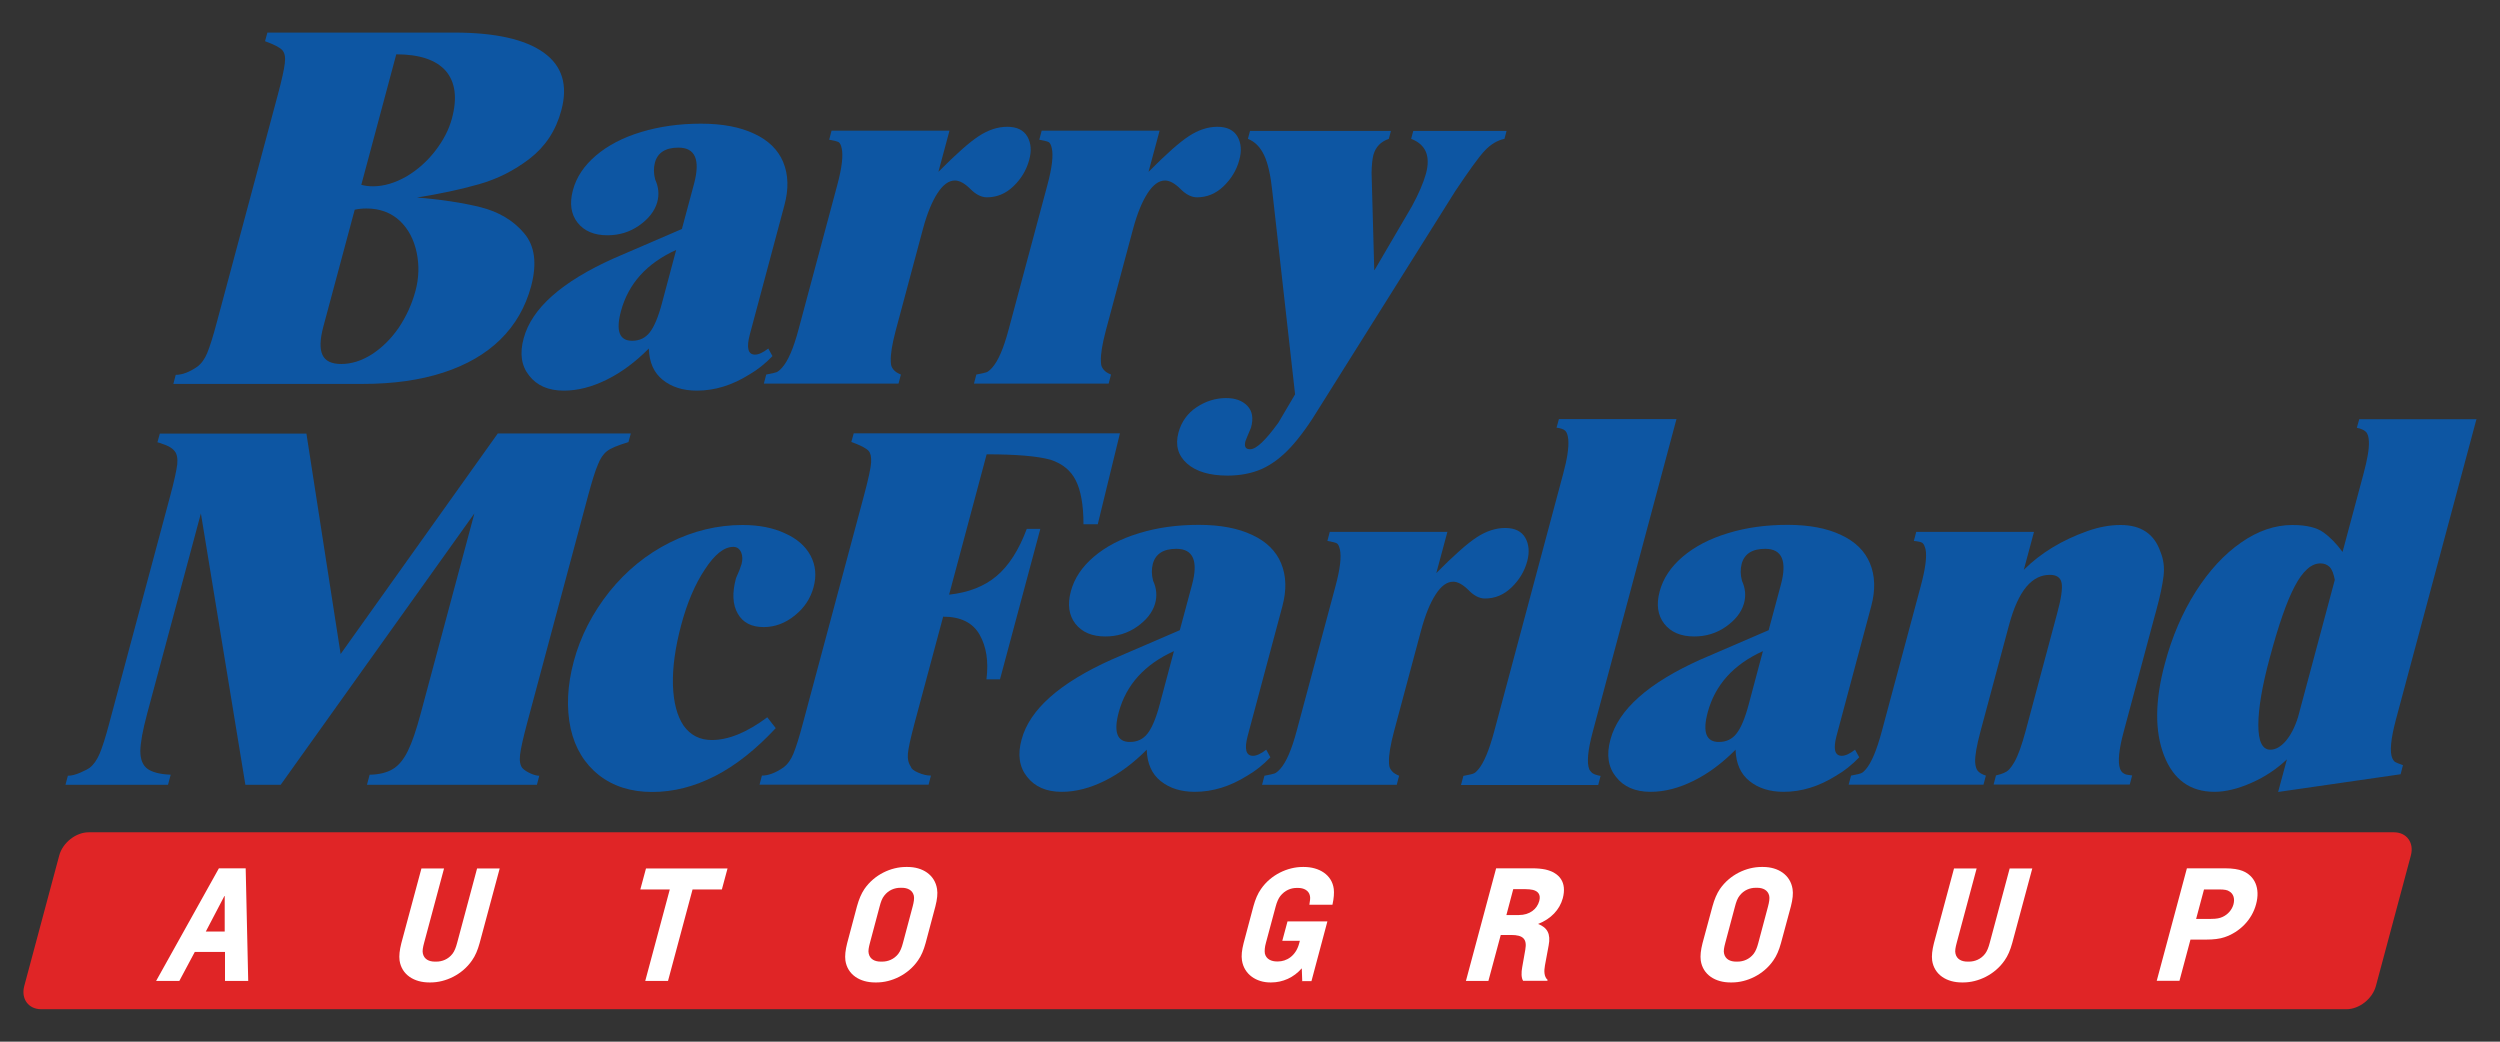
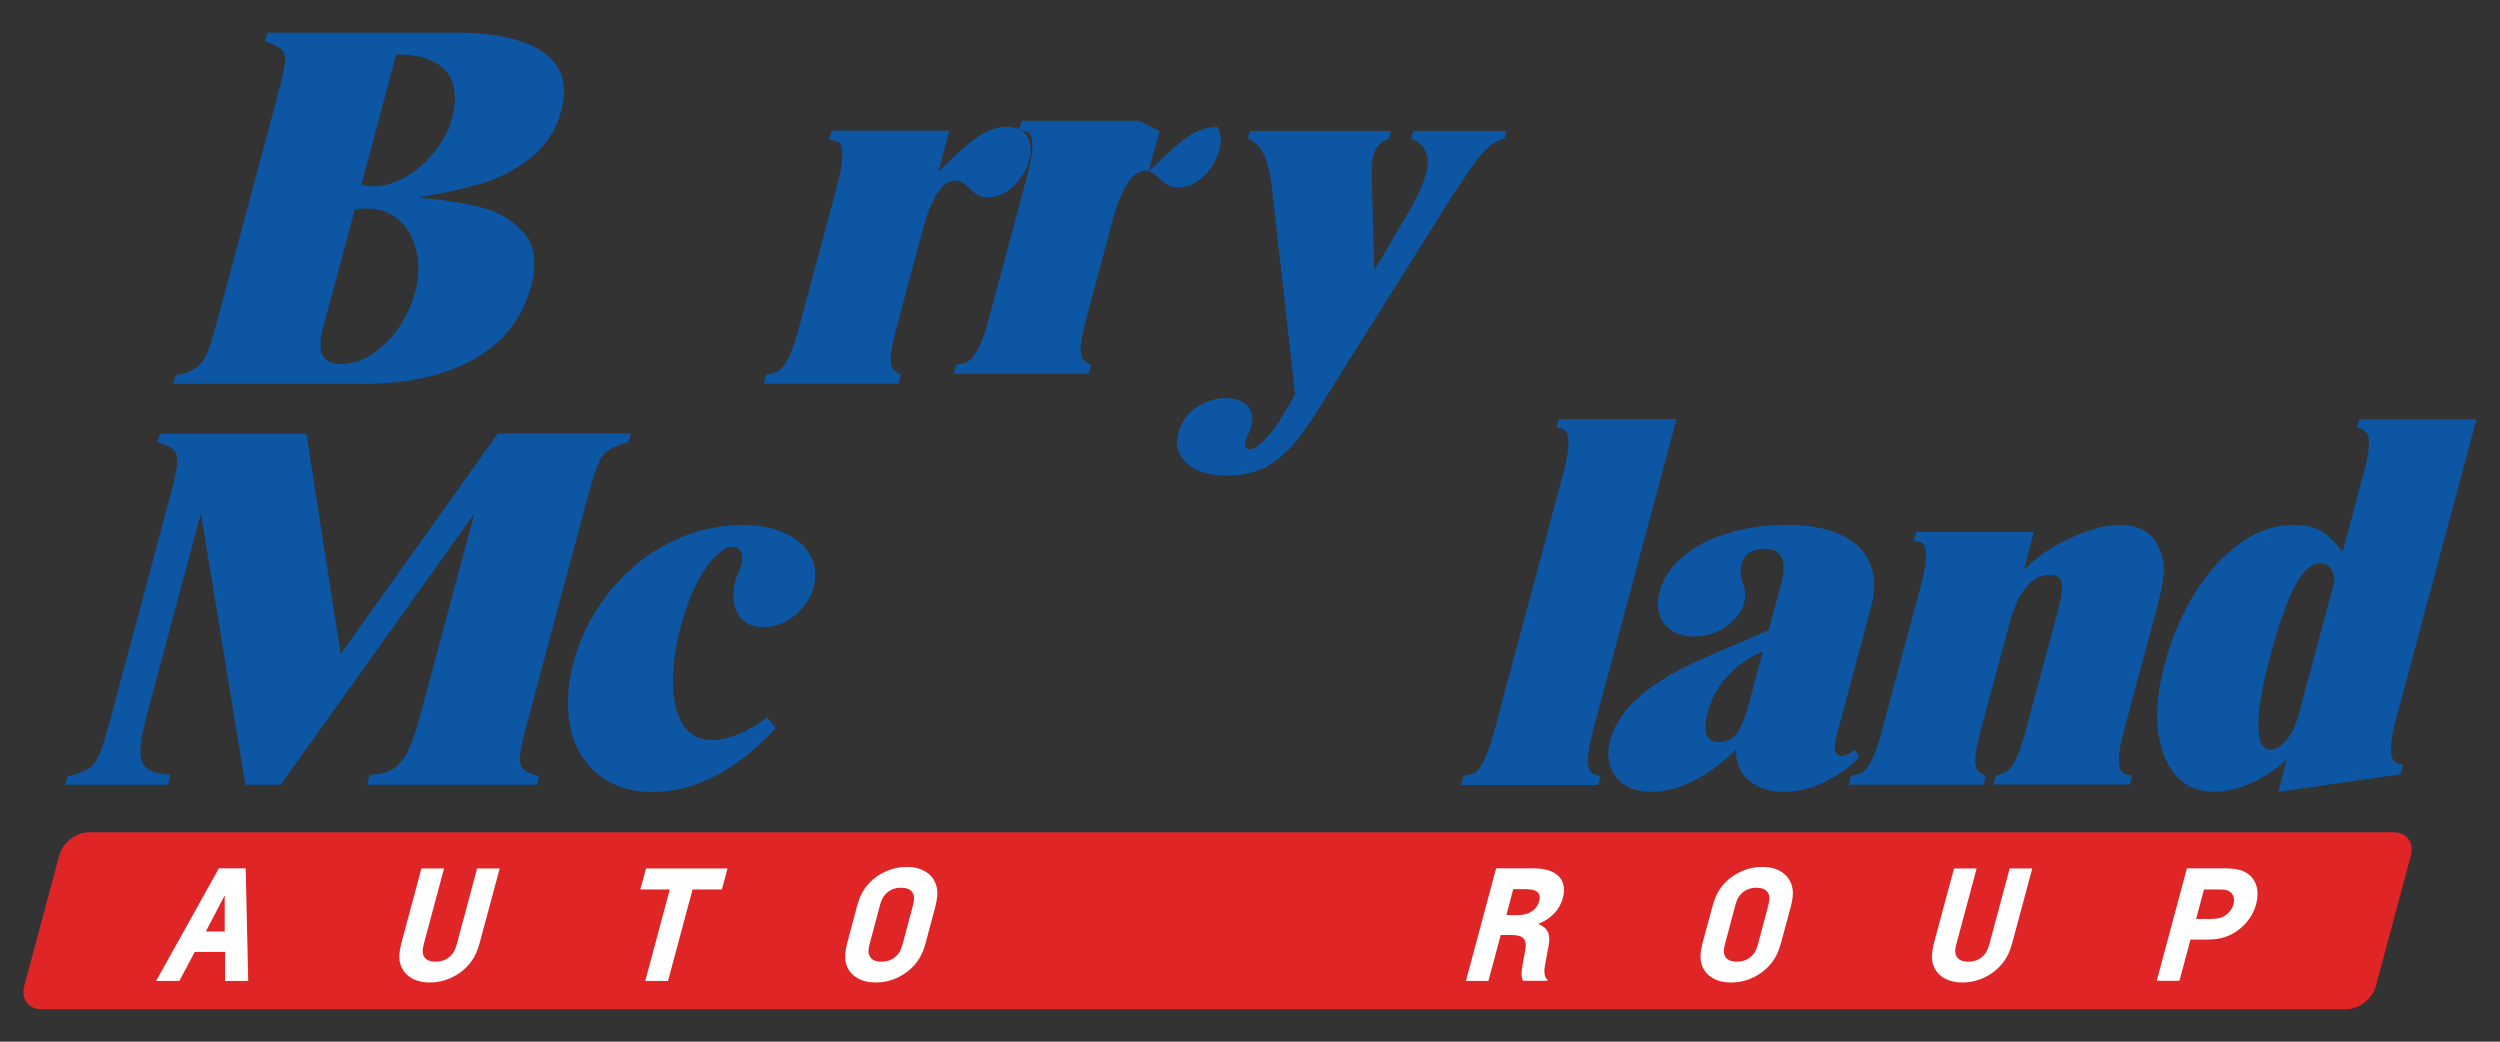
<svg xmlns="http://www.w3.org/2000/svg" id="Layer_2" data-name="Layer 2" viewBox="0 0 168 70">
  <rect x="0" y="0" width="168" height="70" fill="#333333" stroke="none" />
  <defs>
    <style>
      .cls-1 {
        fill: #fff;
      }

      .cls-2 {
        fill: #0d56a3;
      }

      .cls-3 {
        fill: #e02526;
      }
    </style>
  </defs>
  <g>
    <path class="cls-2" d="M20.59,29.13l2.3,14.82,10.56-14.82h8.94l-.16.58c-.73.22-1.21.42-1.43.6-.25.19-.46.49-.62.91-.18.41-.39,1.09-.65,2.05l-4.11,15.33c-.26.98-.42,1.68-.47,2.1-.05.42,0,.72.15.91.12.13.3.25.54.36.24.11.44.16.6.16l-.16.61h-11.42l.18-.68c.64-.01,1.16-.14,1.56-.38.4-.24.73-.65,1.01-1.22.28-.57.56-1.39.85-2.47l3.62-13.49-13.02,18.24h-2.37l-2.99-18.24-3.62,13.49c-.29,1.09-.44,1.91-.45,2.47,0,.55.15.95.46,1.19.32.24.85.38,1.58.41l-.18.68h-6.89l.16-.61c.24,0,.52-.07.84-.21.32-.14.53-.25.63-.33.26-.2.48-.51.66-.93.18-.42.4-1.1.65-2.05l4.11-15.33c.26-.97.41-1.66.46-2.07.04-.41-.02-.71-.17-.89-.13-.17-.33-.3-.6-.41-.27-.1-.46-.17-.56-.19l.16-.58h9.87Z" />
    <path class="cls-2" d="M51.55,48.19l.58.74c-1.33,1.43-2.69,2.51-4.08,3.22-1.39.71-2.79,1.07-4.22,1.07s-2.62-.38-3.58-1.13c-.96-.76-1.6-1.8-1.9-3.12-.3-1.39-.23-2.9.21-4.54.45-1.67,1.25-3.23,2.4-4.68,1.14-1.41,2.49-2.51,4.05-3.29,1.56-.78,3.19-1.18,4.89-1.18,1.08,0,2.03.18,2.83.55.82.36,1.4.87,1.74,1.51.34.64.41,1.35.2,2.12-.2.75-.62,1.39-1.26,1.9-.64.52-1.34.78-2.09.78-.82,0-1.4-.3-1.74-.9-.35-.6-.39-1.4-.12-2.39.18-.39.3-.7.37-.94.08-.29.07-.55-.02-.78-.11-.25-.28-.38-.53-.38-.62,0-1.25.5-1.91,1.51-.66.99-1.2,2.25-1.6,3.76-.4,1.5-.58,2.84-.55,4.01.04,1.18.28,2.09.72,2.74.46.64,1.09.96,1.89.96,1.13,0,2.36-.51,3.72-1.52Z" />
-     <path class="cls-2" d="M66.3,30.54l-2.52,9.42c1.31-.14,2.37-.56,3.19-1.25.82-.69,1.5-1.75,2.03-3.17h.91l-2.71,10.11h-.91c.15-1.19,0-2.19-.46-3-.46-.81-1.28-1.21-2.45-1.21l-1.92,7.15c-.27,1.02-.42,1.7-.45,2.06-.03.36.04.65.21.89.02.12.18.25.48.38.3.13.58.2.86.2l-.16.61h-11.36l.16-.61c.43,0,.92-.18,1.45-.55.27-.2.5-.51.67-.93.17-.42.39-1.1.64-2.05l4.11-15.33c.29-1.09.45-1.82.47-2.19s-.04-.63-.17-.77c-.16-.18-.55-.38-1.16-.6l.16-.58h17.89l-1.49,6.11h-.96c0-1.3-.18-2.28-.52-2.95-.33-.66-.9-1.13-1.71-1.39-.88-.24-2.31-.36-4.27-.36Z" />
-     <path class="cls-2" d="M79.28,42.36l.82-3.05c.44-1.62.08-2.43-1.05-2.43-.87,0-1.4.34-1.58,1.01-.09.35-.09.73.02,1.14.23.5.28,1.01.13,1.54-.18.6-.59,1.11-1.22,1.55-.63.44-1.34.65-2.12.65-.89,0-1.56-.28-2.01-.85-.44-.57-.55-1.29-.31-2.18.23-.87.75-1.65,1.55-2.33.8-.68,1.81-1.21,3.04-1.58,1.23-.38,2.56-.56,4.01-.56s2.65.23,3.59.68c.95.44,1.6,1.08,1.94,1.9.35.84.38,1.81.08,2.91l-2.32,8.67c-.24.9-.13,1.36.35,1.36.24,0,.54-.14.89-.41l.28.51c-.48.5-.99.91-1.56,1.24-1.15.72-2.32,1.08-3.52,1.08-.93,0-1.69-.24-2.29-.72-.6-.48-.91-1.18-.94-2.11-.89.9-1.83,1.6-2.82,2.09-.99.49-1.95.74-2.89.74-1.04,0-1.81-.34-2.33-1.01-.52-.65-.65-1.48-.37-2.5.54-2.02,2.56-3.81,6.06-5.38l4.57-1.97ZM78.9,43.75c-1.99.9-3.22,2.27-3.72,4.11-.36,1.34-.11,2,.75,2,.5,0,.89-.19,1.18-.56.3-.38.58-1.04.83-1.99l.95-3.56Z" />
-     <path class="cls-2" d="M97.26,35.76l-.74,2.75c1.18-1.19,2.08-1.99,2.71-2.4.64-.42,1.28-.63,1.92-.63s1.1.22,1.35.66c.25.44.29.97.13,1.57-.18.68-.54,1.27-1.06,1.77-.52.5-1.12.74-1.78.74-.36,0-.73-.18-1.09-.55-.39-.39-.74-.58-1.05-.58-.41,0-.8.28-1.17.85-.37.57-.7,1.37-.98,2.41l-1.82,6.79c-.25.94-.36,1.63-.34,2.07,0,.06,0,.14.02.26.02.12.08.23.18.35s.26.22.48.31l-.16.61h-9.05l.16-.61c.37-.07.6-.12.7-.16.09-.04.22-.14.37-.31.4-.45.76-1.29,1.09-2.52l2.62-9.77c.31-1.15.4-1.96.29-2.45-.05-.22-.12-.36-.21-.41-.09-.05-.3-.1-.63-.16l.16-.61h7.91Z" />
    <path class="cls-2" d="M112.66,28.16l-5.62,20.99c-.34,1.26-.42,2.11-.24,2.55.01.03.05.09.12.17.07.08.15.13.25.17.1.03.18.06.23.07.05.01.1.02.16.03l-.16.61h-9.22l.16-.61c.37-.07.6-.12.7-.17.09-.04.19-.13.29-.25.38-.44.74-1.3,1.08-2.57l4.64-17.33c.27-.99.38-1.75.34-2.27-.03-.31-.1-.51-.21-.61-.11-.1-.31-.17-.58-.2l.16-.58h7.9Z" />
    <path class="cls-2" d="M118.85,42.36l.82-3.05c.44-1.62.08-2.43-1.05-2.43-.87,0-1.4.34-1.58,1.01-.09.35-.09.73.02,1.14.23.5.28,1.01.13,1.54-.18.6-.59,1.11-1.22,1.55-.63.44-1.34.65-2.12.65-.89,0-1.56-.28-2.01-.85-.44-.57-.55-1.29-.31-2.18.23-.87.75-1.65,1.55-2.33.8-.68,1.81-1.21,3.04-1.58,1.23-.38,2.56-.56,4.01-.56s2.65.23,3.59.68c.95.44,1.6,1.08,1.94,1.9.35.84.38,1.81.08,2.91l-2.32,8.67c-.24.9-.13,1.36.35,1.36.24,0,.54-.14.89-.41l.28.51c-.48.5-.99.91-1.56,1.24-1.15.72-2.32,1.08-3.52,1.08-.93,0-1.69-.24-2.29-.72-.6-.48-.91-1.18-.94-2.11-.89.9-1.83,1.6-2.82,2.09-.99.49-1.95.74-2.89.74-1.04,0-1.81-.34-2.33-1.01-.52-.65-.65-1.48-.37-2.5.54-2.02,2.56-3.81,6.06-5.38l4.57-1.97ZM118.48,43.75c-1.99.9-3.22,2.27-3.72,4.11-.36,1.34-.11,2,.75,2,.5,0,.89-.19,1.18-.56.3-.38.58-1.04.83-1.99l.95-3.56Z" />
    <path class="cls-2" d="M136.68,35.76l-.68,2.53c1.15-1.14,2.58-2,4.27-2.6.79-.28,1.53-.41,2.23-.41,1.38,0,2.27.6,2.68,1.8.21.5.28,1.04.21,1.63-.07.59-.23,1.36-.49,2.31l-.1.36-2.08,7.76c-.33,1.21-.41,2.05-.26,2.5.05.14.12.25.22.31.1.07.2.11.31.12.11.02.2.03.29.04l-.16.61h-9.15l.16-.61c.42-.1.7-.22.84-.36.14-.14.27-.32.39-.53.25-.43.5-1.13.76-2.09l2.12-7.91c.27-.99.37-1.67.3-2.04-.07-.37-.33-.55-.79-.55-.6,0-1.12.26-1.57.79-.47.56-.86,1.42-1.17,2.57l-1.92,7.15c-.26.97-.38,1.67-.36,2.09.02.27.08.46.18.58.11.12.28.23.54.31l-.16.61h-9.06l.16-.61c.37-.07.6-.12.7-.17.09-.04.19-.13.29-.25.38-.44.74-1.3,1.08-2.57l2.62-9.77c.31-1.15.41-1.96.32-2.43-.06-.24-.13-.39-.22-.45-.09-.06-.28-.1-.57-.13l.16-.61h7.9Z" />
    <path class="cls-2" d="M166.42,28.16l-5.41,20.18c-.35,1.32-.44,2.2-.24,2.63.06.12.12.2.19.24.07.04.24.11.52.21l-.16.61-8.23,1.19.59-2.19c-.69.65-1.48,1.18-2.37,1.57-.92.41-1.75.61-2.5.61-1.63,0-2.76-.82-3.39-2.45-.63-1.63-.61-3.69.06-6.17.48-1.81,1.18-3.42,2.07-4.83.9-1.41,1.91-2.51,3.05-3.3,1.13-.79,2.28-1.18,3.45-1.18.94,0,1.64.17,2.09.5.46.33.88.77,1.28,1.31l1.41-5.26c.26-.96.38-1.67.36-2.14-.01-.33-.08-.56-.21-.68-.13-.12-.33-.21-.6-.26l.16-.58h7.9ZM156.9,38.97c-.08-.42-.19-.71-.35-.87-.16-.16-.37-.24-.62-.24-.61,0-1.18.51-1.72,1.53-.54,1.02-1.1,2.63-1.69,4.84-.51,1.89-.76,3.39-.76,4.49,0,1.11.27,1.66.81,1.66.34,0,.69-.19,1.03-.58.34-.4.62-.94.83-1.62l.27-1.01,2.2-8.21Z" />
  </g>
  <g>
    <path class="cls-2" d="M27.98,13.27c1.64.13,3.07.35,4.3.65,1.23.31,2.21.89,2.93,1.74.73.85.89,2.04.48,3.58-.38,1.4-1.06,2.59-2.07,3.58-.99.97-2.27,1.71-3.84,2.22-1.57.51-3.38.76-5.42.76h-12.71l.16-.61c.43,0,.92-.18,1.45-.55.27-.2.5-.51.67-.93.17-.42.39-1.1.64-2.05l4.11-15.33c.26-.97.41-1.66.46-2.07.05-.41,0-.7-.17-.89-.16-.18-.55-.38-1.16-.6l.16-.58h12.55c2.76,0,4.76.45,6.01,1.34s1.65,2.19,1.19,3.89c-.36,1.35-1.07,2.42-2.11,3.23-1.05.81-2.19,1.38-3.42,1.73-1.23.35-2.63.65-4.21.9ZM23.84,14.08l-2.12,7.9c-.22.84-.24,1.46-.05,1.87.19.41.61.61,1.26.61.7,0,1.38-.22,2.06-.65.68-.44,1.28-1.03,1.8-1.78.51-.76.89-1.59,1.13-2.48.23-.86.26-1.72.08-2.58-.18-.86-.55-1.57-1.12-2.12-.6-.56-1.35-.84-2.26-.84-.29,0-.55.03-.78.08ZM24.28,12.42c.25.07.51.1.78.1.73,0,1.48-.22,2.25-.66.73-.43,1.38-1,1.93-1.71.55-.71.93-1.44,1.13-2.19.37-1.38.23-2.44-.41-3.19-.64-.74-1.76-1.12-3.33-1.12l-2.35,8.77Z" />
-     <path class="cls-2" d="M45.82,15.4l.82-3.05c.43-1.62.08-2.43-1.05-2.43-.87,0-1.4.34-1.58,1.01-.09.35-.09.73.02,1.14.23.5.28,1.01.13,1.54-.18.6-.59,1.11-1.22,1.55-.63.44-1.34.65-2.12.65-.89,0-1.56-.28-2.01-.85-.44-.57-.55-1.29-.31-2.18.23-.87.75-1.65,1.55-2.33.8-.68,1.81-1.21,3.04-1.58s2.56-.56,4.01-.56,2.65.23,3.59.68c.95.44,1.6,1.08,1.94,1.9.35.84.38,1.81.08,2.91l-2.32,8.67c-.24.9-.13,1.36.35,1.36.24,0,.54-.14.89-.41l.28.51c-.48.5-.99.91-1.56,1.24-1.15.72-2.32,1.08-3.52,1.08-.93,0-1.69-.24-2.29-.72-.6-.48-.91-1.18-.94-2.11-.89.9-1.83,1.6-2.82,2.09-.99.49-1.95.74-2.89.74-1.04,0-1.81-.34-2.33-1.01-.52-.65-.65-1.48-.37-2.5.54-2.02,2.56-3.81,6.06-5.38l4.57-1.97ZM45.45,16.79c-1.99.9-3.22,2.27-3.72,4.11-.36,1.34-.11,2,.75,2,.5,0,.89-.19,1.18-.56.3-.38.58-1.04.83-1.99l.95-3.56Z" />
    <path class="cls-2" d="M63.8,8.8l-.74,2.75c1.18-1.19,2.08-1.99,2.71-2.4.64-.42,1.28-.63,1.92-.63s1.1.22,1.35.66c.25.44.29.97.12,1.57-.18.68-.54,1.27-1.06,1.77-.52.5-1.12.74-1.78.74-.36,0-.73-.18-1.1-.55-.39-.39-.74-.58-1.05-.58-.41,0-.8.28-1.17.85-.37.57-.7,1.37-.98,2.41l-1.82,6.79c-.25.94-.36,1.63-.34,2.07,0,.06,0,.14.02.26.02.12.08.23.18.35s.26.22.48.31l-.16.61h-9.05l.16-.61c.37-.07.6-.12.7-.16.09-.04.22-.14.37-.31.4-.45.76-1.29,1.09-2.52l2.62-9.77c.31-1.15.4-1.96.29-2.45-.05-.22-.12-.36-.21-.41-.09-.05-.3-.1-.63-.16l.16-.61h7.91Z" />
-     <path class="cls-2" d="M77.92,8.8l-.74,2.75c1.18-1.19,2.08-1.99,2.71-2.4.64-.42,1.28-.63,1.92-.63s1.1.22,1.35.66c.25.44.29.97.12,1.57-.18.68-.54,1.27-1.06,1.77-.52.5-1.12.74-1.78.74-.36,0-.73-.18-1.1-.55-.39-.39-.74-.58-1.05-.58-.41,0-.8.28-1.17.85-.37.57-.7,1.37-.98,2.41l-1.82,6.79c-.25.94-.36,1.63-.34,2.07,0,.06,0,.14.02.26s.08.23.18.35c.1.12.26.22.48.31l-.16.61h-9.05l.16-.61c.37-.07.6-.12.7-.16.09-.04.22-.14.37-.31.4-.45.76-1.29,1.09-2.52l2.62-9.77c.31-1.15.4-1.96.29-2.45-.05-.22-.12-.36-.21-.41-.09-.05-.3-.1-.63-.16l.16-.61h7.91Z" />
+     <path class="cls-2" d="M77.92,8.8l-.74,2.75c1.18-1.19,2.08-1.99,2.71-2.4.64-.42,1.28-.63,1.92-.63c.25.44.29.97.12,1.57-.18.68-.54,1.27-1.06,1.77-.52.5-1.12.74-1.78.74-.36,0-.73-.18-1.1-.55-.39-.39-.74-.58-1.05-.58-.41,0-.8.28-1.17.85-.37.57-.7,1.37-.98,2.41l-1.82,6.79c-.25.94-.36,1.63-.34,2.07,0,.06,0,.14.02.26s.08.23.18.35c.1.12.26.22.48.31l-.16.61h-9.05l.16-.61c.37-.07.6-.12.7-.16.09-.04.22-.14.37-.31.4-.45.76-1.29,1.09-2.52l2.62-9.77c.31-1.15.4-1.96.29-2.45-.05-.22-.12-.36-.21-.41-.09-.05-.3-.1-.63-.16l.16-.61h7.91Z" />
    <path class="cls-2" d="M92.37,18.15l2.5-4.27c.47-.86.79-1.61.96-2.23.31-1.17-.02-1.94-1-2.32l.14-.53h6.27l-.14.53c-.48.1-.93.37-1.34.81-.41.44-1.06,1.35-1.97,2.71l-9.07,14.45c-.7,1.16-1.36,2.08-1.99,2.76-.63.68-1.28,1.16-1.95,1.46-.67.29-1.44.44-2.29.44-1.2,0-2.11-.27-2.72-.81-.61-.54-.8-1.23-.58-2.07.2-.74.61-1.31,1.23-1.72.62-.41,1.28-.61,1.98-.61.61,0,1.08.17,1.42.52.34.35.42.84.25,1.46-.25.59-.37.89-.38.93-.09.35.01.53.32.53.41,0,1.04-.6,1.9-1.79l1.12-1.9-1.53-13.64c-.11-1.07-.29-1.88-.55-2.43-.26-.55-.62-.91-1.09-1.1l.14-.53h9.47l-.14.53c-.55.19-.89.55-1.04,1.09-.07.28-.11.67-.12,1.19l.18,6.54Z" />
  </g>
  <path class="cls-3" d="M157.69,67.82H2.77c-.86,0-1.37-.7-1.14-1.56l2.35-8.77c.23-.86,1.12-1.56,1.98-1.56h154.91c.86,0,1.37.7,1.14,1.56l-2.35,8.77c-.23.86-1.12,1.56-1.98,1.56Z" />
  <g>
    <path class="cls-1" d="M15.12,65.92v-1.95h-2.03l-1.04,1.95h-1.56l4.22-7.57h1.8l.17,7.57h-1.56ZM15.12,60.21h-.04l-1.25,2.39h1.27v-2.39Z" />
    <path class="cls-1" d="M28.84,66.02c-1,0-1.85-.51-1.99-1.48-.04-.31,0-.69.12-1.16l1.35-5.02h1.52l-1.34,5c-.08.3-.13.55-.08.73.09.38.42.53.8.53h.11c.37,0,.79-.15,1.08-.53.13-.17.23-.42.31-.73l1.34-5h1.52l-1.35,5.02c-.13.47-.29.85-.51,1.16-.66.96-1.78,1.48-2.78,1.48h-.11Z" />
    <path class="cls-1" d="M43.36,65.92l1.65-6.15h-1.98l.38-1.41h5.48l-.38,1.41h-1.97l-1.65,6.15h-1.52Z" />
    <path class="cls-1" d="M58.8,66.02c-1,0-1.85-.51-1.99-1.48-.04-.31,0-.69.12-1.16l.66-2.48c.13-.47.29-.85.5-1.16.67-.97,1.79-1.48,2.79-1.48h.11c1,0,1.83.52,1.98,1.48.05.31.01.69-.11,1.16l-.66,2.48c-.13.47-.29.85-.51,1.16-.66.96-1.78,1.48-2.78,1.48h-.11ZM59.29,64.62c.37,0,.79-.15,1.08-.53.13-.17.23-.42.31-.73l.65-2.44c.08-.3.12-.55.08-.73-.09-.38-.43-.53-.8-.53h-.11c-.38,0-.79.15-1.08.53-.14.17-.23.42-.31.73l-.65,2.44c-.08.3-.13.55-.08.73.09.38.42.53.8.53h.11Z" />
-     <path class="cls-1" d="M87.51,65.92l-.03-.84h-.01c-.53.61-1.27.94-2.04.94h-.07c-.91,0-1.75-.52-1.9-1.48-.05-.31-.01-.69.11-1.16l.66-2.48c.13-.47.29-.85.51-1.16.66-.96,1.79-1.48,2.8-1.48h.08c1.02,0,1.89.52,2.01,1.48.03.26.01.62-.09,1.06h-1.55c.04-.24.07-.45.04-.59-.07-.38-.43-.54-.78-.54h-.13c-.37,0-.78.16-1.08.54-.13.16-.24.43-.31.69l-.66,2.46c-.08.28-.1.54-.07.72.09.38.44.53.81.53h.07c.56,0,1.19-.35,1.42-1.2l.05-.19h-1.18l.35-1.3h2.68l-1.07,4.01h-.66Z" />
    <path class="cls-1" d="M102.36,65.92c-.14-.2-.13-.58-.07-.91l.21-1.19c.13-.72-.15-.99-.95-.99h-.7l-.83,3.09h-1.51l2.03-7.57h2.41c.36,0,.66.03.9.08.96.22,1.45.87,1.17,1.93-.21.77-.79,1.39-1.66,1.73h0c.62.24.86.67.71,1.44l-.25,1.35c-.07.38-.06.76.18.97l-.02.06h-1.63ZM102.07,61.49c.72,0,1.22-.39,1.37-.95.11-.41-.07-.65-.43-.74-.13-.03-.31-.05-.52-.05h-.8l-.46,1.74h.85Z" />
    <path class="cls-1" d="M116.28,66.02c-1,0-1.85-.51-1.99-1.48-.04-.31,0-.69.12-1.16l.67-2.48c.13-.47.29-.85.5-1.16.67-.97,1.79-1.48,2.79-1.48h.11c1,0,1.83.52,1.98,1.48.05.31.01.69-.11,1.16l-.67,2.48c-.13.47-.29.85-.51,1.16-.66.96-1.78,1.48-2.78,1.48h-.11ZM116.77,64.62c.37,0,.79-.15,1.08-.53.13-.17.23-.42.31-.73l.65-2.44c.08-.3.12-.55.08-.73-.09-.38-.43-.53-.8-.53h-.11c-.38,0-.79.15-1.08.53-.14.17-.23.42-.31.73l-.65,2.44c-.08.3-.13.55-.08.73.09.38.42.53.8.53h.11Z" />
    <path class="cls-1" d="M131.83,66.02c-1,0-1.85-.51-1.99-1.48-.04-.31,0-.69.12-1.16l1.35-5.02h1.52l-1.34,5c-.08.3-.13.55-.08.73.09.38.42.53.8.53h.11c.37,0,.79-.15,1.08-.53.13-.17.23-.42.31-.73l1.34-5h1.52l-1.35,5.02c-.13.47-.29.85-.51,1.16-.66.96-1.78,1.48-2.78,1.48h-.11Z" />
    <path class="cls-1" d="M144.93,65.92l2.03-7.57h2.54c.55,0,.93.07,1.19.17.83.33,1.21,1.16.92,2.24-.28,1.06-1.11,1.88-2.12,2.22-.31.11-.75.16-1.22.16h-1.07l-.74,2.77h-1.52ZM148.58,61.75c.39,0,.59-.05.77-.13.36-.16.64-.48.74-.85.1-.38,0-.71-.28-.87-.13-.09-.31-.13-.7-.13h-1l-.53,1.98h1Z" />
  </g>
</svg>